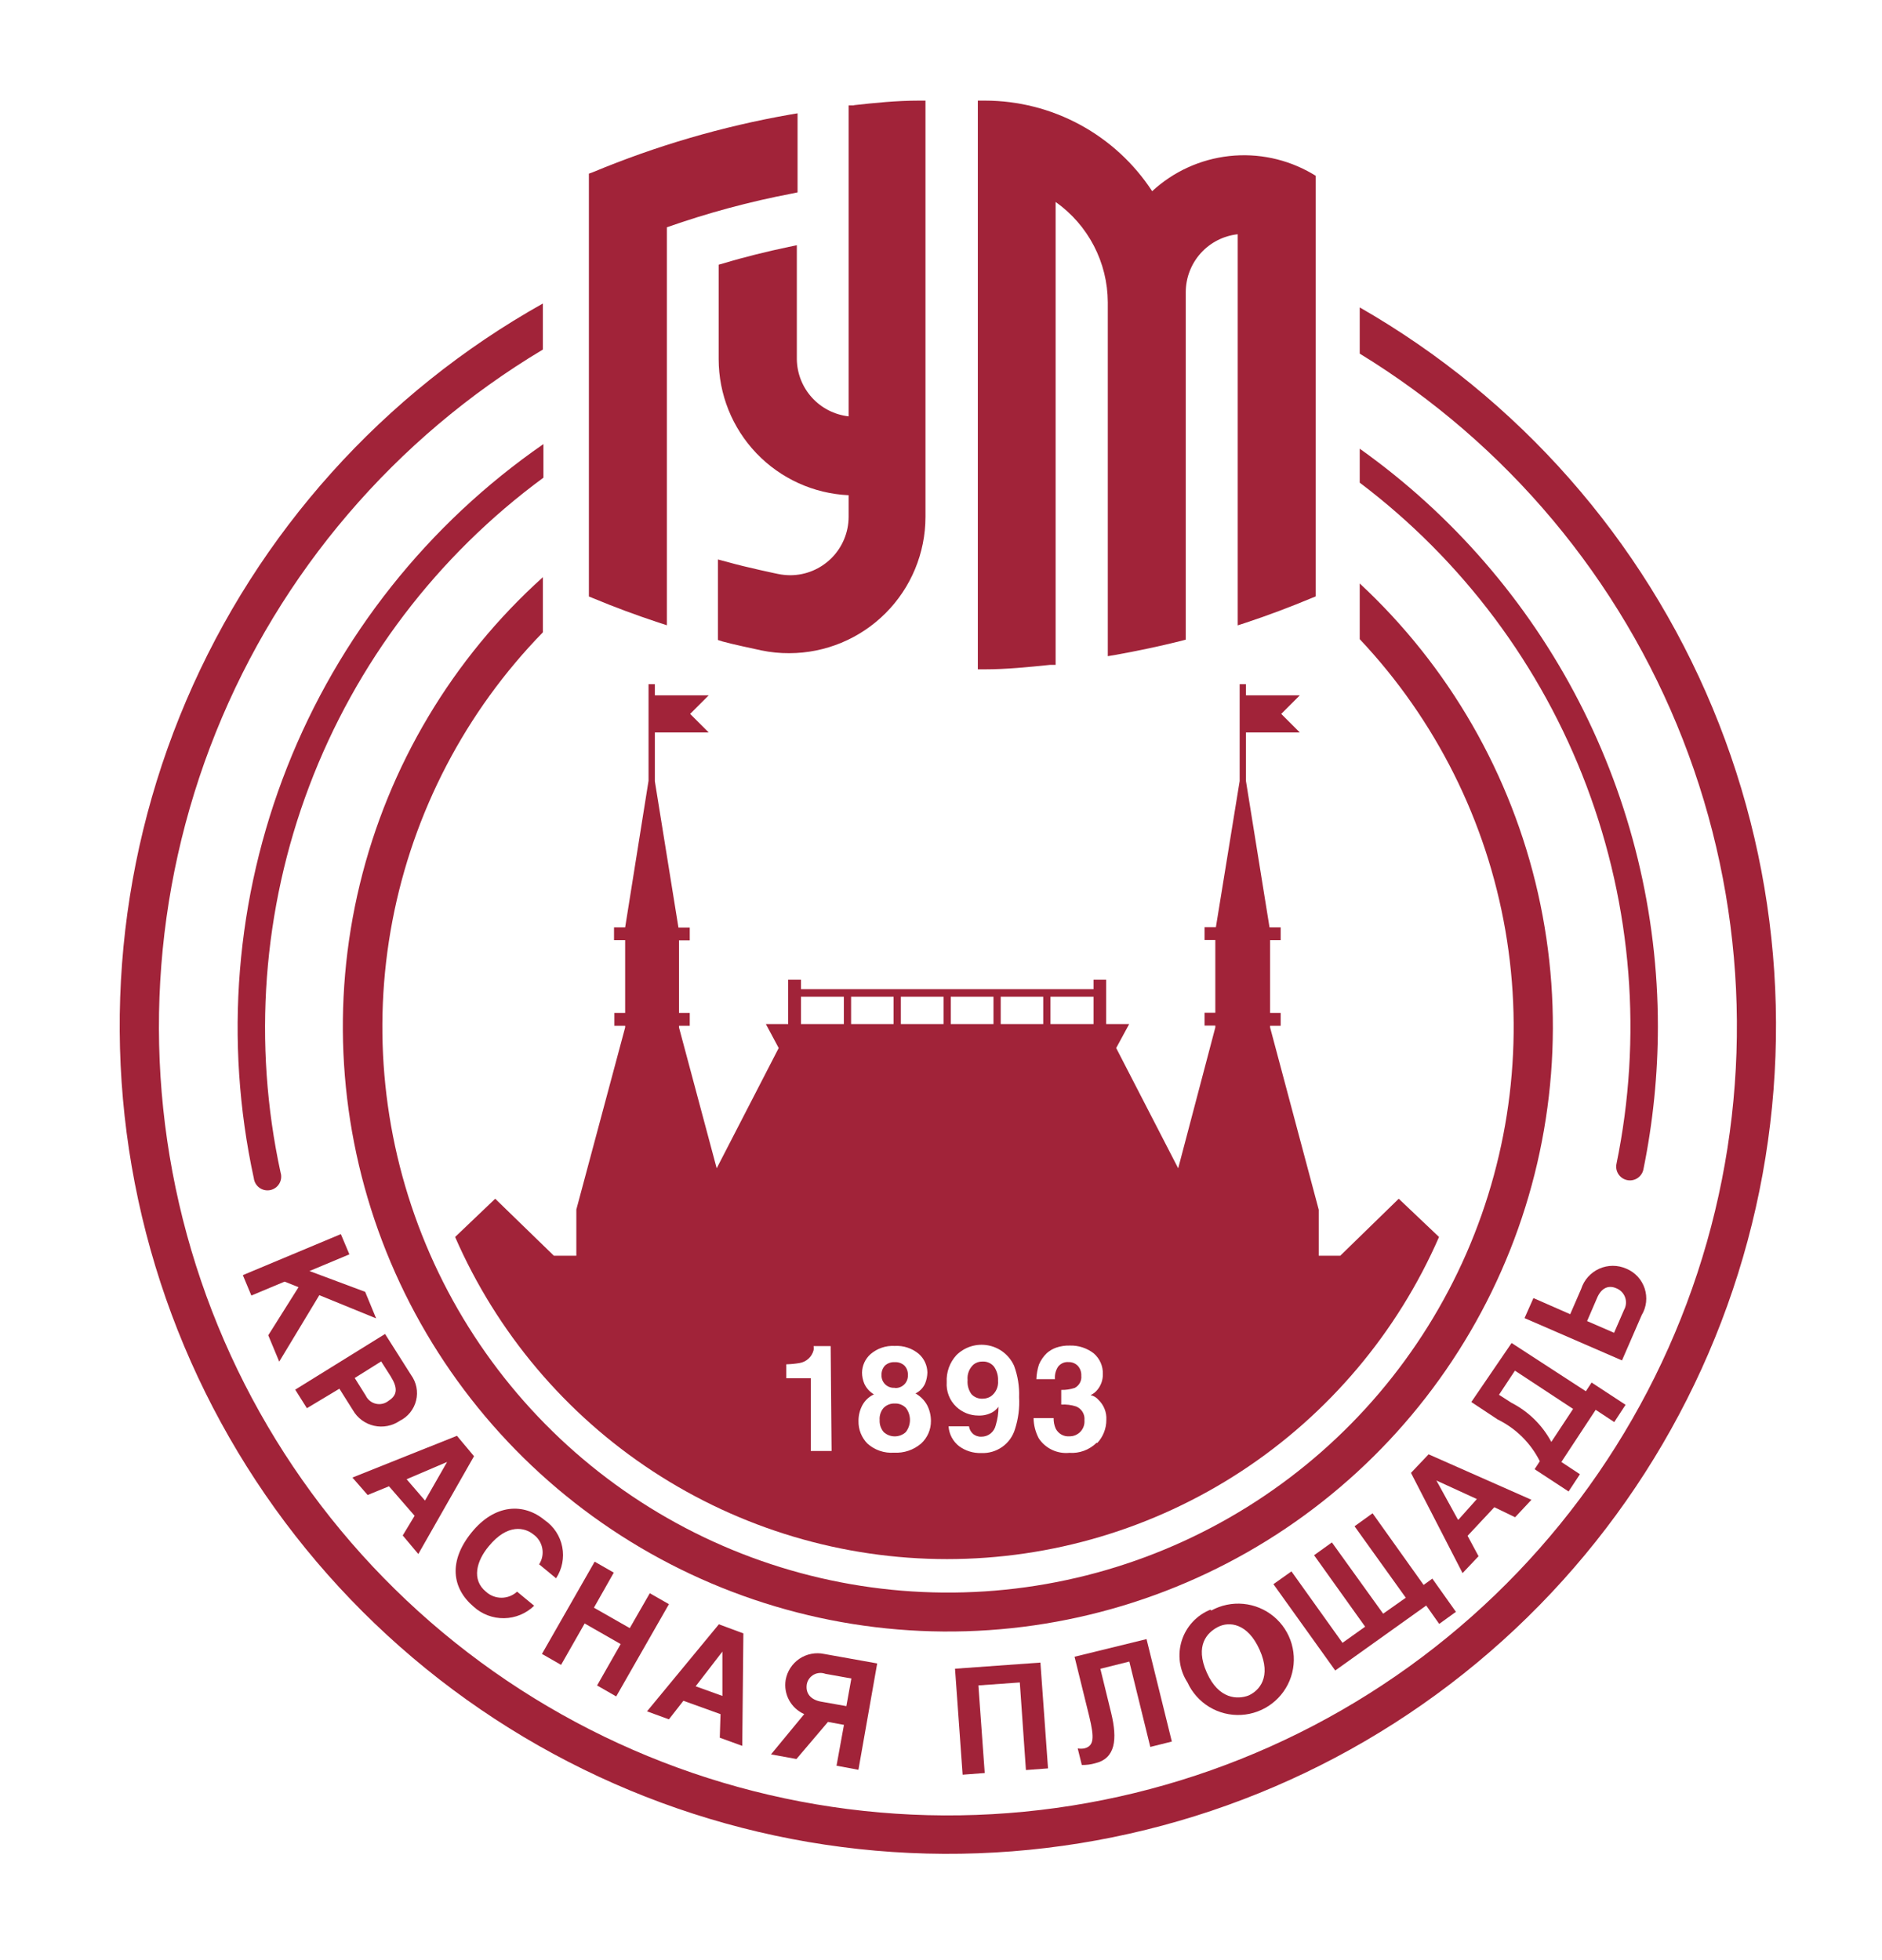
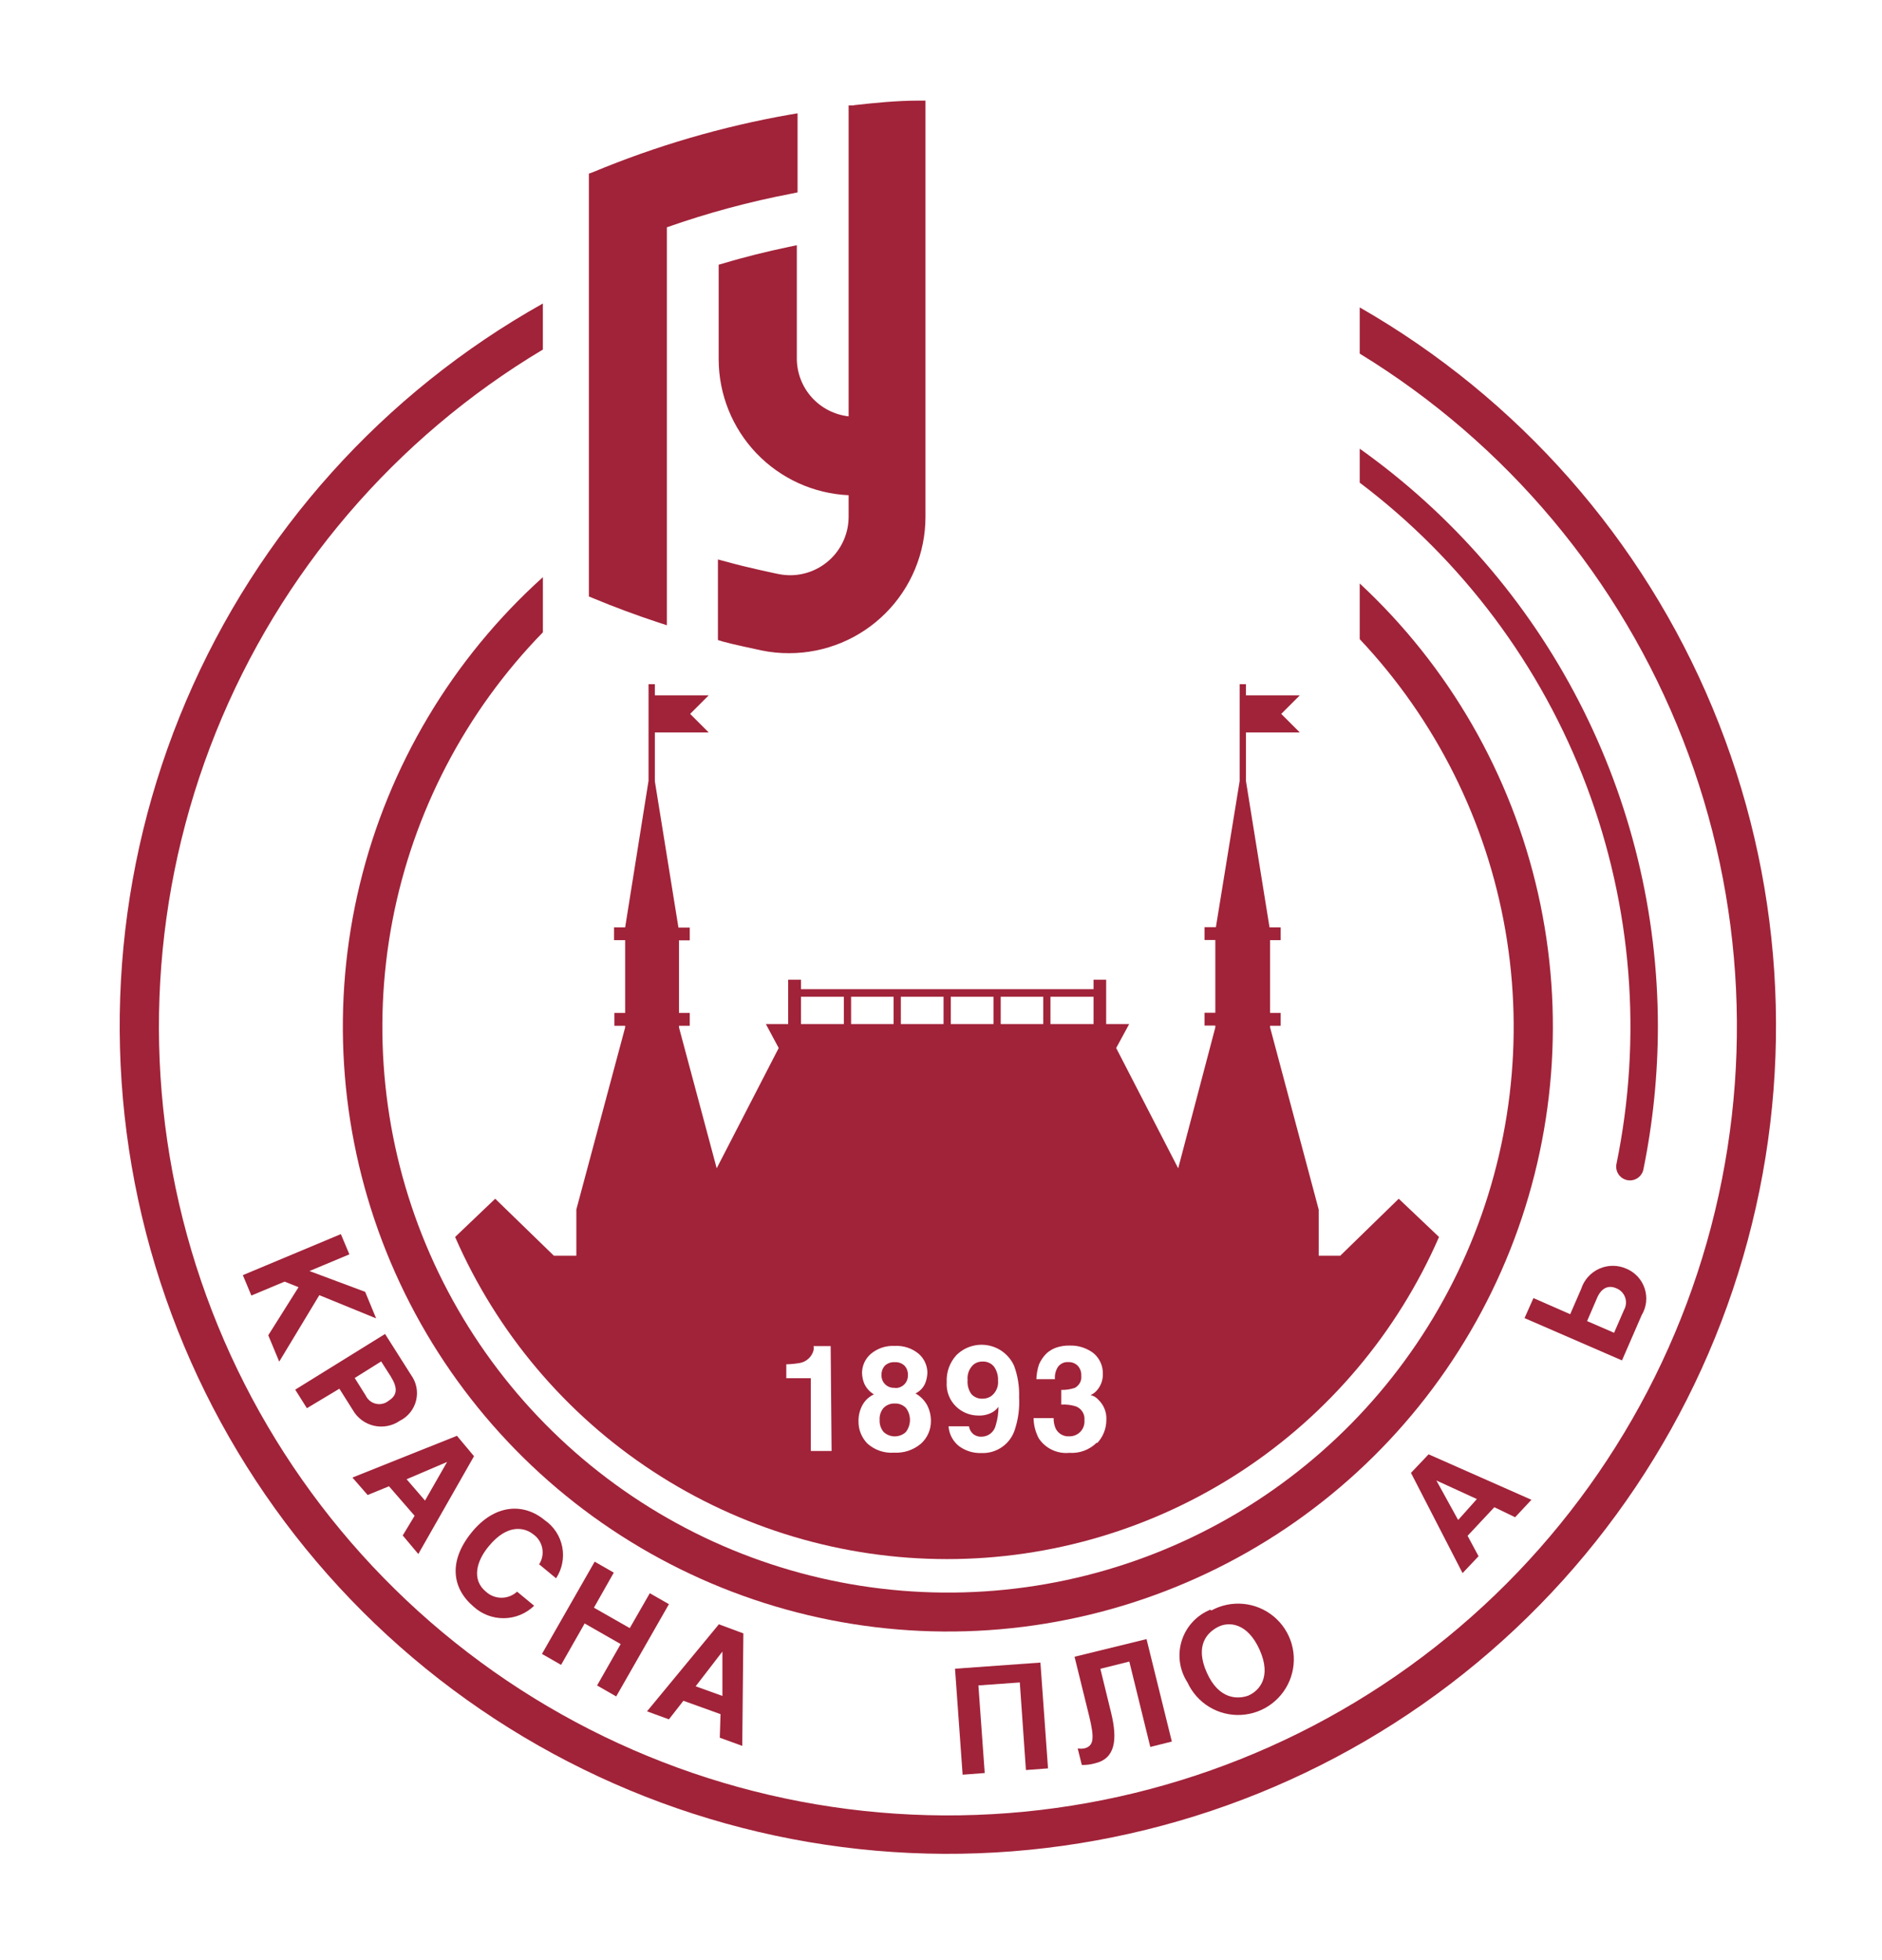
<svg xmlns="http://www.w3.org/2000/svg" width="96" height="100" viewBox="0 0 96 100" fill="none">
  <path d="M69.359 15.721V18.041C76.855 22.628 82.645 29.544 85.842 37.73C89.039 45.917 89.468 54.925 87.064 63.379C84.66 71.833 79.555 79.267 72.529 84.547C65.502 89.826 56.941 92.66 48.152 92.617C39.363 92.573 30.83 89.653 23.857 84.303C16.883 78.954 11.853 71.469 9.533 62.991C7.214 54.514 7.734 45.511 11.012 37.356C14.291 29.202 20.149 22.345 27.692 17.833V15.484C19.555 20.046 13.157 27.172 9.496 35.751C5.835 44.331 5.116 53.88 7.451 62.911C9.787 71.942 15.046 79.945 22.408 85.674C29.77 91.402 38.82 94.532 48.148 94.577C57.476 94.621 66.556 91.578 73.972 85.92C81.389 80.262 86.724 72.309 89.145 63.301C91.567 54.293 90.939 44.737 87.36 36.123C83.781 27.509 77.451 20.322 69.359 15.683" fill="#A12339" />
-   <path d="M27.72 24.37V22.656C21.826 26.735 17.276 32.471 14.646 39.139C12.016 45.807 11.425 53.105 12.947 60.109C12.959 60.206 12.99 60.3 13.04 60.384C13.089 60.468 13.156 60.541 13.235 60.598C13.315 60.655 13.405 60.695 13.501 60.715C13.597 60.735 13.695 60.734 13.791 60.714C13.887 60.693 13.977 60.653 14.056 60.595C14.135 60.538 14.201 60.464 14.25 60.38C14.299 60.295 14.33 60.201 14.34 60.104C14.351 60.007 14.341 59.908 14.311 59.815C12.886 53.243 13.393 46.399 15.773 40.109C18.152 33.82 22.302 28.353 27.72 24.37Z" fill="#A12339" />
  <path d="M69.359 22.891V24.624C74.602 28.588 78.615 33.956 80.933 40.107C83.251 46.258 83.779 52.939 82.456 59.377C82.418 59.559 82.454 59.749 82.557 59.904C82.659 60.06 82.818 60.168 83.001 60.206C83.183 60.244 83.372 60.207 83.528 60.105C83.683 60.003 83.791 59.843 83.829 59.661C84.319 57.259 84.567 54.813 84.568 52.36C84.565 46.592 83.184 40.907 80.538 35.781C77.893 30.654 74.06 26.235 69.359 22.891Z" fill="#A12339" />
  <path d="M69.359 29.767V32.608C73.237 36.724 75.82 41.888 76.787 47.459C77.754 53.03 77.063 58.762 74.8 63.944C72.537 69.125 68.801 73.528 64.057 76.604C59.313 79.681 53.77 81.296 48.115 81.248C42.461 81.201 36.946 79.493 32.254 76.337C27.562 73.181 23.901 68.716 21.726 63.497C19.55 58.278 18.956 52.535 20.016 46.981C21.077 41.427 23.747 36.307 27.693 32.258V29.445C23.071 33.609 19.816 39.072 18.353 45.118C16.891 51.164 17.29 57.511 19.497 63.327C21.705 69.142 25.618 74.155 30.724 77.707C35.831 81.26 41.891 83.187 48.111 83.235C54.332 83.283 60.421 81.45 65.582 77.977C70.742 74.504 74.733 69.552 77.03 63.771C79.327 57.99 79.824 51.651 78.455 45.583C77.086 39.515 73.916 34.002 69.359 29.767Z" fill="#A12339" />
  <path d="M15.786 64.845L18.627 65.906L19.186 67.26L16.288 66.076L14.243 69.467L13.684 68.122L15.228 65.669L14.517 65.385L12.822 66.095L12.387 65.054L17.387 62.961L17.822 63.993L15.786 64.845Z" fill="#A12339" />
  <path d="M18.098 70.308L18.657 71.199C18.706 71.303 18.778 71.395 18.868 71.467C18.957 71.539 19.062 71.59 19.175 71.615C19.287 71.641 19.404 71.641 19.516 71.614C19.628 71.588 19.733 71.537 19.822 71.464C20.267 71.18 20.305 70.82 19.926 70.214L19.443 69.456L18.098 70.299M15.655 71.843L15.059 70.896L19.642 68.055L20.968 70.147C21.103 70.333 21.196 70.546 21.241 70.771C21.285 70.996 21.28 71.229 21.224 71.452C21.169 71.675 21.066 71.883 20.922 72.062C20.778 72.24 20.596 72.385 20.39 72.487C20.201 72.617 19.986 72.706 19.761 72.749C19.535 72.793 19.303 72.789 19.079 72.738C18.855 72.688 18.644 72.591 18.459 72.455C18.273 72.319 18.119 72.146 18.004 71.947L17.312 70.848L15.655 71.843Z" fill="#A12339" />
  <path d="M20.732 75.456L21.679 76.555L22.806 74.585L20.742 75.466M24.179 74.292L21.338 79.282L20.543 78.335L21.149 77.331L19.842 75.826L18.753 76.271L17.977 75.381L23.308 73.25L24.179 74.292Z" fill="#A12339" />
  <path d="M27.512 79.79C27.664 79.546 27.715 79.252 27.657 78.971C27.599 78.689 27.436 78.44 27.2 78.275C26.774 77.934 25.893 77.707 24.927 78.891C24.302 79.639 24.047 80.595 24.785 81.201C25.002 81.401 25.286 81.512 25.581 81.512C25.875 81.512 26.159 81.401 26.376 81.201L27.247 81.921C26.835 82.32 26.287 82.548 25.713 82.556C25.14 82.565 24.584 82.355 24.16 81.969C23.043 81.022 22.872 79.639 24.056 78.181C25.24 76.722 26.717 76.665 27.787 77.556C28.252 77.876 28.572 78.366 28.68 78.92C28.788 79.474 28.675 80.048 28.365 80.52L27.494 79.8" fill="#A12339" />
  <path d="M30.296 82.02L32.124 83.062L33.146 81.282L34.122 81.84L31.432 86.547L30.457 85.988L31.66 83.876L29.823 82.825L28.62 84.937L27.645 84.378L30.334 79.672L31.309 80.231L30.296 82.02Z" fill="#A12339" />
  <path d="M35.485 86.03L36.849 86.522V84.259L35.485 86.03ZM37.919 83.331L37.862 89.07L36.716 88.653L36.754 87.451L34.86 86.769L34.121 87.716L33.004 87.308L36.669 82.867L37.919 83.331Z" fill="#A12339" />
-   <path d="M43.476 85.64L42.103 85.394C42.007 85.358 41.904 85.343 41.801 85.35C41.699 85.357 41.599 85.386 41.509 85.436C41.419 85.485 41.341 85.554 41.28 85.636C41.219 85.719 41.176 85.814 41.156 85.915C41.08 86.36 41.317 86.71 41.885 86.814L43.173 87.042L43.428 85.631M43.788 90.29L42.671 90.081L43.05 87.998L42.235 87.847L40.626 89.74L39.328 89.504L41.023 87.449C40.695 87.304 40.423 87.055 40.252 86.74C40.08 86.424 40.019 86.061 40.076 85.706C40.115 85.488 40.197 85.28 40.317 85.094C40.438 84.908 40.595 84.748 40.779 84.624C40.963 84.501 41.17 84.415 41.388 84.374C41.605 84.332 41.829 84.334 42.046 84.381L44.745 84.864L43.788 90.29Z" fill="#A12339" />
  <path d="M53.071 84.82L53.459 90.218L52.332 90.303L52.02 85.834L49.908 85.985L50.23 90.455L49.103 90.54L48.715 85.133L53.071 84.82Z" fill="#A12339" />
  <path d="M58.477 83.594L59.775 88.849L58.676 89.124L57.606 84.768L56.129 85.137L56.678 87.382C57.01 88.745 56.896 89.711 55.864 89.957C55.642 90.021 55.412 90.05 55.182 90.043L54.974 89.2C55.083 89.218 55.195 89.218 55.305 89.2C55.797 89.077 55.835 88.698 55.561 87.562L54.812 84.522L58.487 83.622" fill="#A12339" />
  <path d="M63.678 86.504C64.237 86.257 64.871 85.556 64.255 84.174C63.64 82.791 62.693 82.716 62.134 83C61.575 83.284 60.941 83.947 61.557 85.329C62.172 86.712 63.138 86.702 63.678 86.504ZM61.784 82.166C62.284 81.89 62.856 81.771 63.424 81.825C63.993 81.879 64.532 82.103 64.972 82.468C65.411 82.832 65.73 83.321 65.888 83.87C66.045 84.419 66.034 85.003 65.854 85.546C65.675 86.088 65.336 86.564 64.882 86.91C64.429 87.257 63.881 87.459 63.31 87.49C62.74 87.521 62.174 87.379 61.685 87.083C61.197 86.787 60.809 86.351 60.572 85.831C60.369 85.519 60.237 85.166 60.187 84.797C60.137 84.428 60.169 84.052 60.281 83.698C60.394 83.343 60.583 83.017 60.837 82.744C61.09 82.471 61.4 82.258 61.746 82.119L61.784 82.166Z" fill="#A12339" />
-   <path d="M68.48 83.813L69.635 82.989L67.031 79.343L67.94 78.69L70.554 82.326L71.709 81.512L69.095 77.866L70.014 77.203L72.618 80.858L73.063 80.537L74.266 82.231L73.413 82.847L72.751 81.91L68.11 85.224L64.957 80.82L65.876 80.167L68.48 83.813Z" fill="#A12339" />
  <path d="M74.387 77.538L75.334 76.478L73.27 75.531L74.359 77.51M72.872 74.195L78.118 76.515L77.285 77.406L76.225 76.894L74.861 78.353L75.42 79.394L74.605 80.256L71.973 75.142L72.872 74.195Z" fill="#A12339" />
-   <path d="M80.24 71.877L77.276 69.927L76.462 71.158L77.096 71.565C77.962 72.008 78.673 72.705 79.132 73.563L80.25 71.868M77.106 68.516L80.894 70.978L81.187 70.533L82.92 71.669L82.342 72.55L81.395 71.925L79.644 74.586L80.591 75.211L80.013 76.091L78.28 74.955L78.545 74.548C78.081 73.621 77.326 72.873 76.395 72.417L75.051 71.527L77.106 68.516Z" fill="#A12339" />
  <path d="M82.33 68.004L82.841 66.829C82.895 66.734 82.928 66.628 82.938 66.519C82.948 66.409 82.935 66.299 82.899 66.195C82.863 66.091 82.806 65.996 82.731 65.916C82.655 65.836 82.564 65.773 82.463 65.731C82.027 65.532 81.667 65.731 81.459 66.233L80.957 67.398L82.33 67.994M80.095 67.047L80.654 65.76C80.726 65.532 80.846 65.322 81.005 65.144C81.165 64.966 81.36 64.823 81.578 64.725C81.796 64.628 82.032 64.578 82.271 64.578C82.51 64.578 82.746 64.629 82.965 64.727C83.183 64.819 83.378 64.956 83.539 65.129C83.699 65.303 83.82 65.509 83.894 65.734C83.967 65.958 83.992 66.196 83.966 66.431C83.939 66.666 83.863 66.892 83.741 67.095L82.737 69.405L77.766 67.246L78.22 66.224L80.095 67.047Z" fill="#A12339" />
  <path d="M55.933 73.609C55.752 73.787 55.535 73.925 55.296 74.013C55.058 74.102 54.804 74.138 54.55 74.12C54.247 74.151 53.942 74.098 53.666 73.968C53.391 73.838 53.156 73.635 52.988 73.382C52.819 73.063 52.728 72.71 52.722 72.349H53.745C53.741 72.532 53.776 72.713 53.849 72.88C53.913 73.008 54.014 73.115 54.139 73.186C54.264 73.257 54.407 73.289 54.55 73.277C54.656 73.279 54.761 73.259 54.859 73.217C54.957 73.175 55.045 73.114 55.117 73.036C55.189 72.959 55.244 72.867 55.279 72.766C55.313 72.666 55.326 72.559 55.317 72.454C55.332 72.306 55.298 72.158 55.221 72.032C55.144 71.906 55.028 71.808 54.891 71.753C54.647 71.674 54.39 71.642 54.133 71.658V70.91C54.368 70.916 54.602 70.88 54.825 70.806C54.937 70.747 55.028 70.656 55.087 70.545C55.147 70.433 55.17 70.306 55.156 70.181C55.165 70.001 55.104 69.825 54.986 69.688C54.924 69.623 54.849 69.571 54.766 69.537C54.682 69.503 54.593 69.487 54.503 69.49C54.402 69.481 54.3 69.499 54.207 69.54C54.115 69.582 54.034 69.646 53.972 69.726C53.849 69.914 53.793 70.137 53.811 70.361H52.864C52.874 70.106 52.919 69.855 52.997 69.613C53.09 69.395 53.225 69.199 53.395 69.035C53.536 68.91 53.7 68.814 53.878 68.751C54.1 68.676 54.334 68.64 54.569 68.647C55.01 68.633 55.442 68.774 55.791 69.044C55.943 69.175 56.064 69.338 56.145 69.522C56.225 69.705 56.263 69.905 56.255 70.105C56.262 70.395 56.164 70.677 55.98 70.901C55.887 71.019 55.767 71.113 55.63 71.175C55.789 71.209 55.932 71.296 56.037 71.421C56.172 71.552 56.278 71.71 56.346 71.885C56.415 72.059 56.445 72.247 56.434 72.435C56.437 72.874 56.271 73.298 55.971 73.618M51.775 72.908C51.666 73.275 51.437 73.595 51.124 73.816C50.812 74.037 50.434 74.148 50.052 74.13C49.652 74.143 49.259 74.023 48.934 73.789C48.775 73.668 48.644 73.513 48.549 73.337C48.454 73.161 48.398 72.966 48.385 72.766H49.427C49.447 72.912 49.517 73.046 49.626 73.145C49.746 73.25 49.902 73.304 50.061 73.296C50.23 73.297 50.394 73.24 50.527 73.135C50.659 73.03 50.752 72.883 50.791 72.719C50.884 72.412 50.932 72.093 50.933 71.772C50.85 71.882 50.748 71.975 50.63 72.046C50.41 72.168 50.161 72.227 49.91 72.217C49.491 72.219 49.087 72.059 48.783 71.772C48.613 71.611 48.48 71.415 48.395 71.197C48.31 70.98 48.275 70.746 48.291 70.512C48.278 70.262 48.315 70.012 48.399 69.776C48.484 69.541 48.614 69.324 48.783 69.139C48.991 68.931 49.247 68.776 49.528 68.688C49.809 68.601 50.108 68.582 50.397 68.636C50.687 68.689 50.96 68.811 51.191 68.993C51.423 69.175 51.607 69.41 51.728 69.679C51.917 70.191 52.004 70.734 51.984 71.279C52.015 71.831 51.944 72.383 51.775 72.908ZM45.952 52.245V50.853H48.13V52.245H45.952ZM46.984 73.647C46.601 73.975 46.105 74.142 45.601 74.111C45.356 74.129 45.109 74.097 44.877 74.017C44.644 73.937 44.43 73.811 44.247 73.647C44.098 73.496 43.982 73.317 43.904 73.12C43.825 72.923 43.788 72.713 43.792 72.501C43.788 72.217 43.857 71.937 43.991 71.686C44.123 71.445 44.329 71.253 44.578 71.137C44.362 71.009 44.19 70.817 44.086 70.588C44.013 70.411 43.974 70.221 43.972 70.029C43.975 69.85 44.015 69.673 44.09 69.51C44.165 69.347 44.273 69.201 44.408 69.082C44.749 68.789 45.19 68.64 45.639 68.666C46.086 68.639 46.527 68.785 46.87 69.073C47.004 69.192 47.112 69.338 47.187 69.501C47.262 69.664 47.303 69.841 47.306 70.02C47.301 70.211 47.263 70.4 47.192 70.579C47.093 70.801 46.919 70.982 46.7 71.09C46.946 71.228 47.149 71.431 47.287 71.677C47.419 71.928 47.487 72.208 47.486 72.492C47.489 72.709 47.445 72.924 47.359 73.123C47.272 73.322 47.144 73.501 46.984 73.647ZM43.414 52.245V50.853H45.582V52.245H43.414ZM40.857 52.245V50.853H43.044V52.245H40.857ZM42.419 74.026H41.359V70.313H40.109V69.603C40.337 69.598 40.565 69.576 40.791 69.537C40.959 69.508 41.116 69.431 41.242 69.315C41.368 69.199 41.458 69.049 41.501 68.883C41.51 68.814 41.51 68.744 41.501 68.675H42.372L42.419 74.026ZM48.499 52.245V50.853H50.677V52.245H48.499ZM51.046 52.245V50.853H53.215V52.245H51.046ZM53.584 52.245V50.853H55.781V52.245H53.584ZM71.349 61.156L68.366 64.063H67.268V61.715L64.787 52.416V52.331H65.327V51.677H64.787V47.965H65.327V47.312H64.758L63.556 39.849V37.368H66.302L65.355 36.421L66.302 35.474H63.556V34.906H63.234V35.474V37.368V39.849L62.022 47.302H61.444V47.956H61.993V51.668H61.444V52.321H61.993V52.416L60.099 59.603L56.936 53.467L57.599 52.245H56.425V49.982H55.781V50.465H40.857V49.982H40.203V52.245H39.067L39.721 53.467L36.558 59.603L34.635 52.416V52.331H35.184V51.677H34.635V47.974H35.184V47.321H34.607L33.404 39.859V37.368H36.15L35.203 36.421L36.15 35.474H33.404V34.906H33.082V39.831L31.889 47.312H31.321V47.965H31.889V51.677H31.34V52.331H31.889V52.416L29.399 61.706V64.063H28.253L25.26 61.156L23.215 63.107C25.345 67.991 28.854 72.148 33.311 75.067C37.769 77.986 42.981 79.541 48.309 79.541C53.638 79.541 58.85 77.986 63.308 75.067C67.766 72.148 71.274 67.991 73.404 63.107L71.349 61.156Z" fill="#A12339" />
  <path d="M50.114 69.462C49.95 69.458 49.788 69.511 49.66 69.614C49.55 69.713 49.466 69.837 49.414 69.975C49.361 70.114 49.341 70.262 49.356 70.409C49.335 70.661 49.402 70.912 49.546 71.119C49.621 71.202 49.713 71.266 49.817 71.307C49.92 71.348 50.032 71.365 50.142 71.356C50.287 71.355 50.428 71.312 50.55 71.233C50.674 71.143 50.772 71.022 50.835 70.883C50.898 70.743 50.924 70.59 50.91 70.438C50.923 70.181 50.849 69.927 50.701 69.718C50.63 69.632 50.54 69.564 50.438 69.52C50.336 69.476 50.225 69.456 50.114 69.462Z" fill="#A12339" />
  <path d="M45.638 70.81C45.726 70.817 45.815 70.805 45.899 70.775C45.982 70.744 46.058 70.697 46.122 70.635C46.185 70.573 46.235 70.499 46.267 70.416C46.3 70.334 46.315 70.245 46.31 70.156C46.316 70.066 46.303 69.976 46.272 69.891C46.241 69.807 46.193 69.729 46.13 69.664C46.064 69.604 45.986 69.558 45.901 69.529C45.817 69.5 45.727 69.488 45.638 69.494C45.458 69.483 45.281 69.544 45.145 69.664C45.085 69.728 45.038 69.804 45.007 69.887C44.976 69.97 44.962 70.059 44.966 70.147C44.961 70.236 44.976 70.326 45.009 70.409C45.042 70.492 45.093 70.567 45.157 70.629C45.222 70.691 45.299 70.739 45.384 70.768C45.468 70.798 45.558 70.809 45.647 70.8" fill="#A12339" />
  <path d="M45.637 71.602C45.534 71.599 45.431 71.616 45.335 71.654C45.239 71.691 45.151 71.748 45.078 71.82C45.004 71.905 44.947 72.004 44.911 72.112C44.875 72.219 44.861 72.332 44.87 72.445C44.857 72.67 44.932 72.89 45.078 73.061C45.232 73.202 45.433 73.28 45.641 73.28C45.85 73.28 46.051 73.202 46.205 73.061C46.342 72.883 46.417 72.665 46.417 72.441C46.417 72.216 46.342 71.998 46.205 71.82C46.13 71.747 46.041 71.689 45.944 71.652C45.846 71.614 45.741 71.597 45.637 71.602Z" fill="#A12339" />
  <path d="M40.408 9.872L40.683 9.815V5.781L40.285 5.848C36.841 6.453 33.475 7.438 30.247 8.783L30.039 8.859V30.431L30.247 30.516C31.336 30.971 32.463 31.387 33.581 31.757L34.016 31.899V11.596C36.101 10.862 38.238 10.286 40.408 9.872Z" fill="#A12339" />
  <path d="M43.591 5.379H43.288C43.288 5.379 43.288 20.53 43.288 21.241C42.568 21.16 41.902 20.819 41.415 20.282C40.929 19.745 40.655 19.049 40.646 18.324V12.51L40.239 12.595C39.121 12.832 37.994 13.106 36.896 13.438L36.659 13.504V18.324C36.66 20.111 37.349 21.83 38.583 23.123C39.817 24.415 41.502 25.183 43.288 25.265C43.288 25.654 43.288 26.373 43.288 26.373C43.285 27.161 42.971 27.916 42.414 28.473C41.857 29.03 41.102 29.344 40.314 29.347C40.101 29.346 39.889 29.324 39.68 29.28C39.68 29.28 38.079 28.949 37.085 28.665L36.621 28.542V32.652L36.858 32.727C37.284 32.851 38.487 33.106 38.837 33.182C39.304 33.279 39.78 33.327 40.258 33.324C42.1 33.322 43.867 32.589 45.17 31.285C46.473 29.983 47.206 28.216 47.208 26.373V5.133H46.867C45.75 5.133 44.623 5.246 43.525 5.37" fill="#A12339" />
-   <path d="M66.924 8.854C65.648 8.113 64.167 7.8 62.7 7.962C61.232 8.124 59.855 8.752 58.771 9.754C57.846 8.336 56.582 7.172 55.094 6.365C53.606 5.558 51.941 5.135 50.248 5.133H49.879V34.148H50.22C51.328 34.148 52.455 34.034 53.553 33.921H53.847V10.303C54.665 10.882 55.334 11.648 55.797 12.538C56.26 13.427 56.503 14.414 56.508 15.417V33.476L56.905 33.409C58.013 33.211 59.14 32.974 60.239 32.699L60.485 32.633V14.896C60.488 14.165 60.76 13.461 61.249 12.917C61.738 12.374 62.41 12.03 63.136 11.951C63.136 12.661 63.136 31.904 63.136 31.904L63.572 31.762C64.689 31.392 65.816 30.966 66.905 30.512L67.114 30.426V8.968L66.924 8.854Z" fill="#A12339" />
</svg>